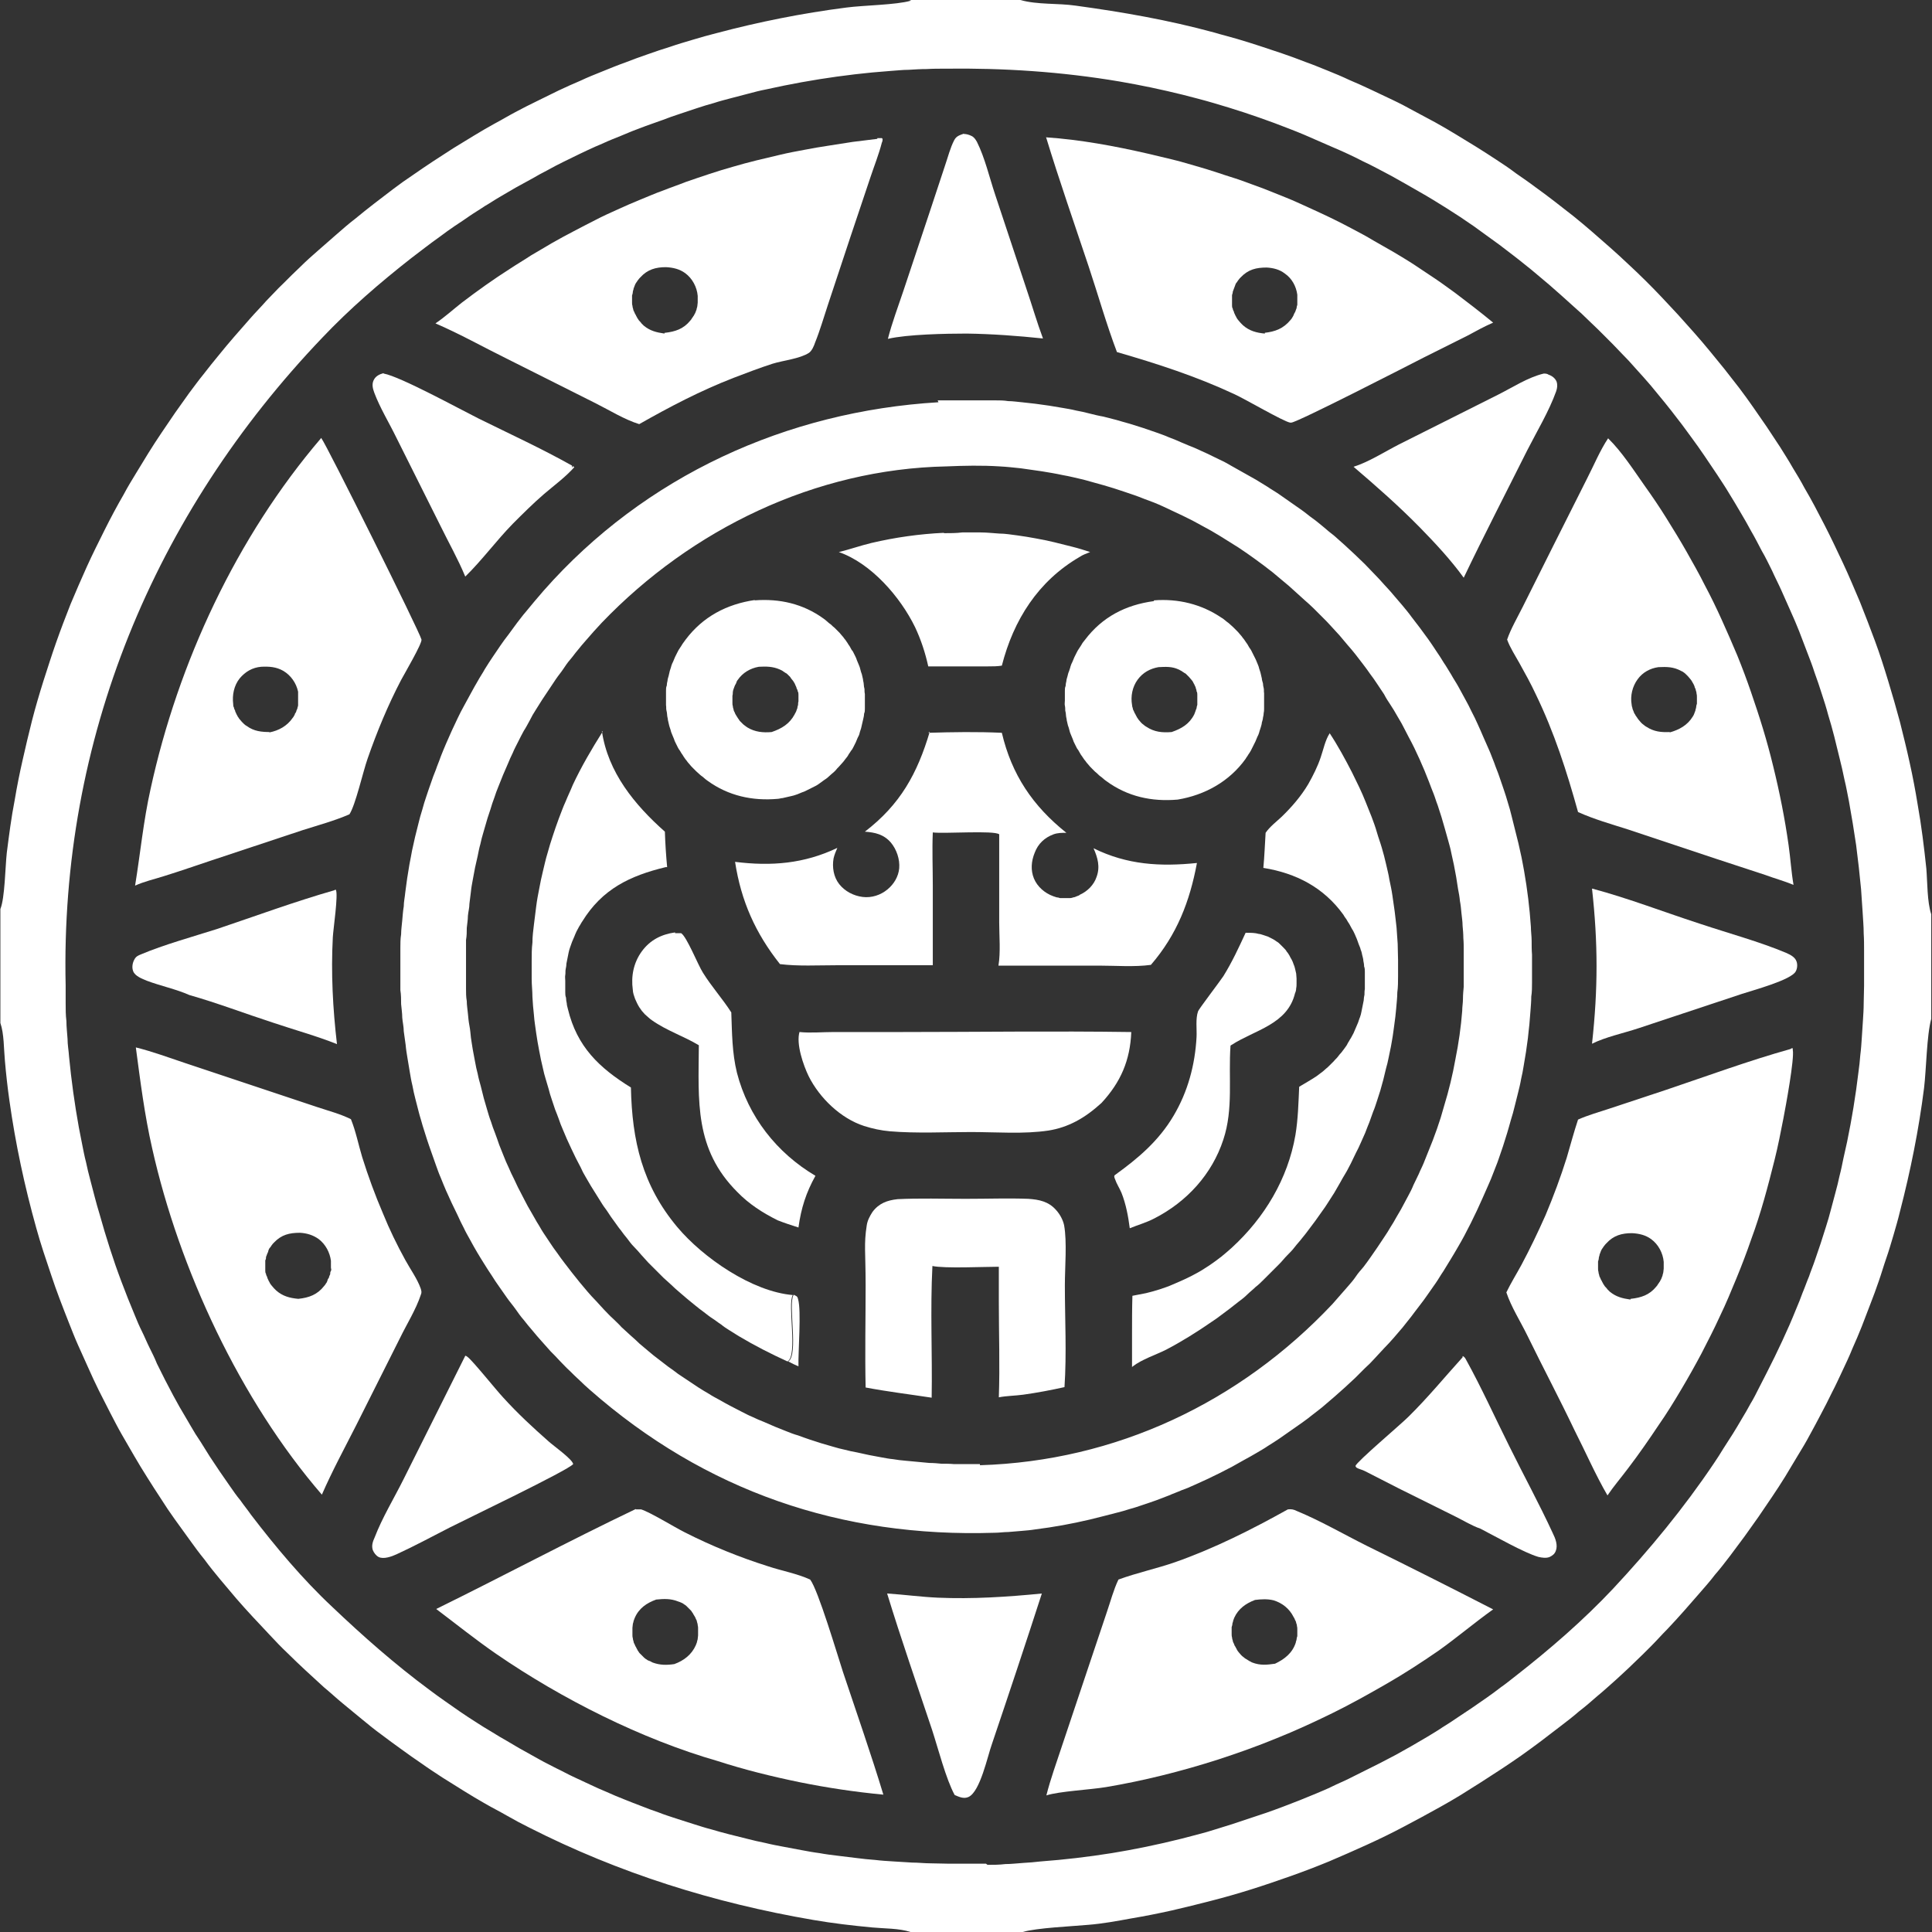
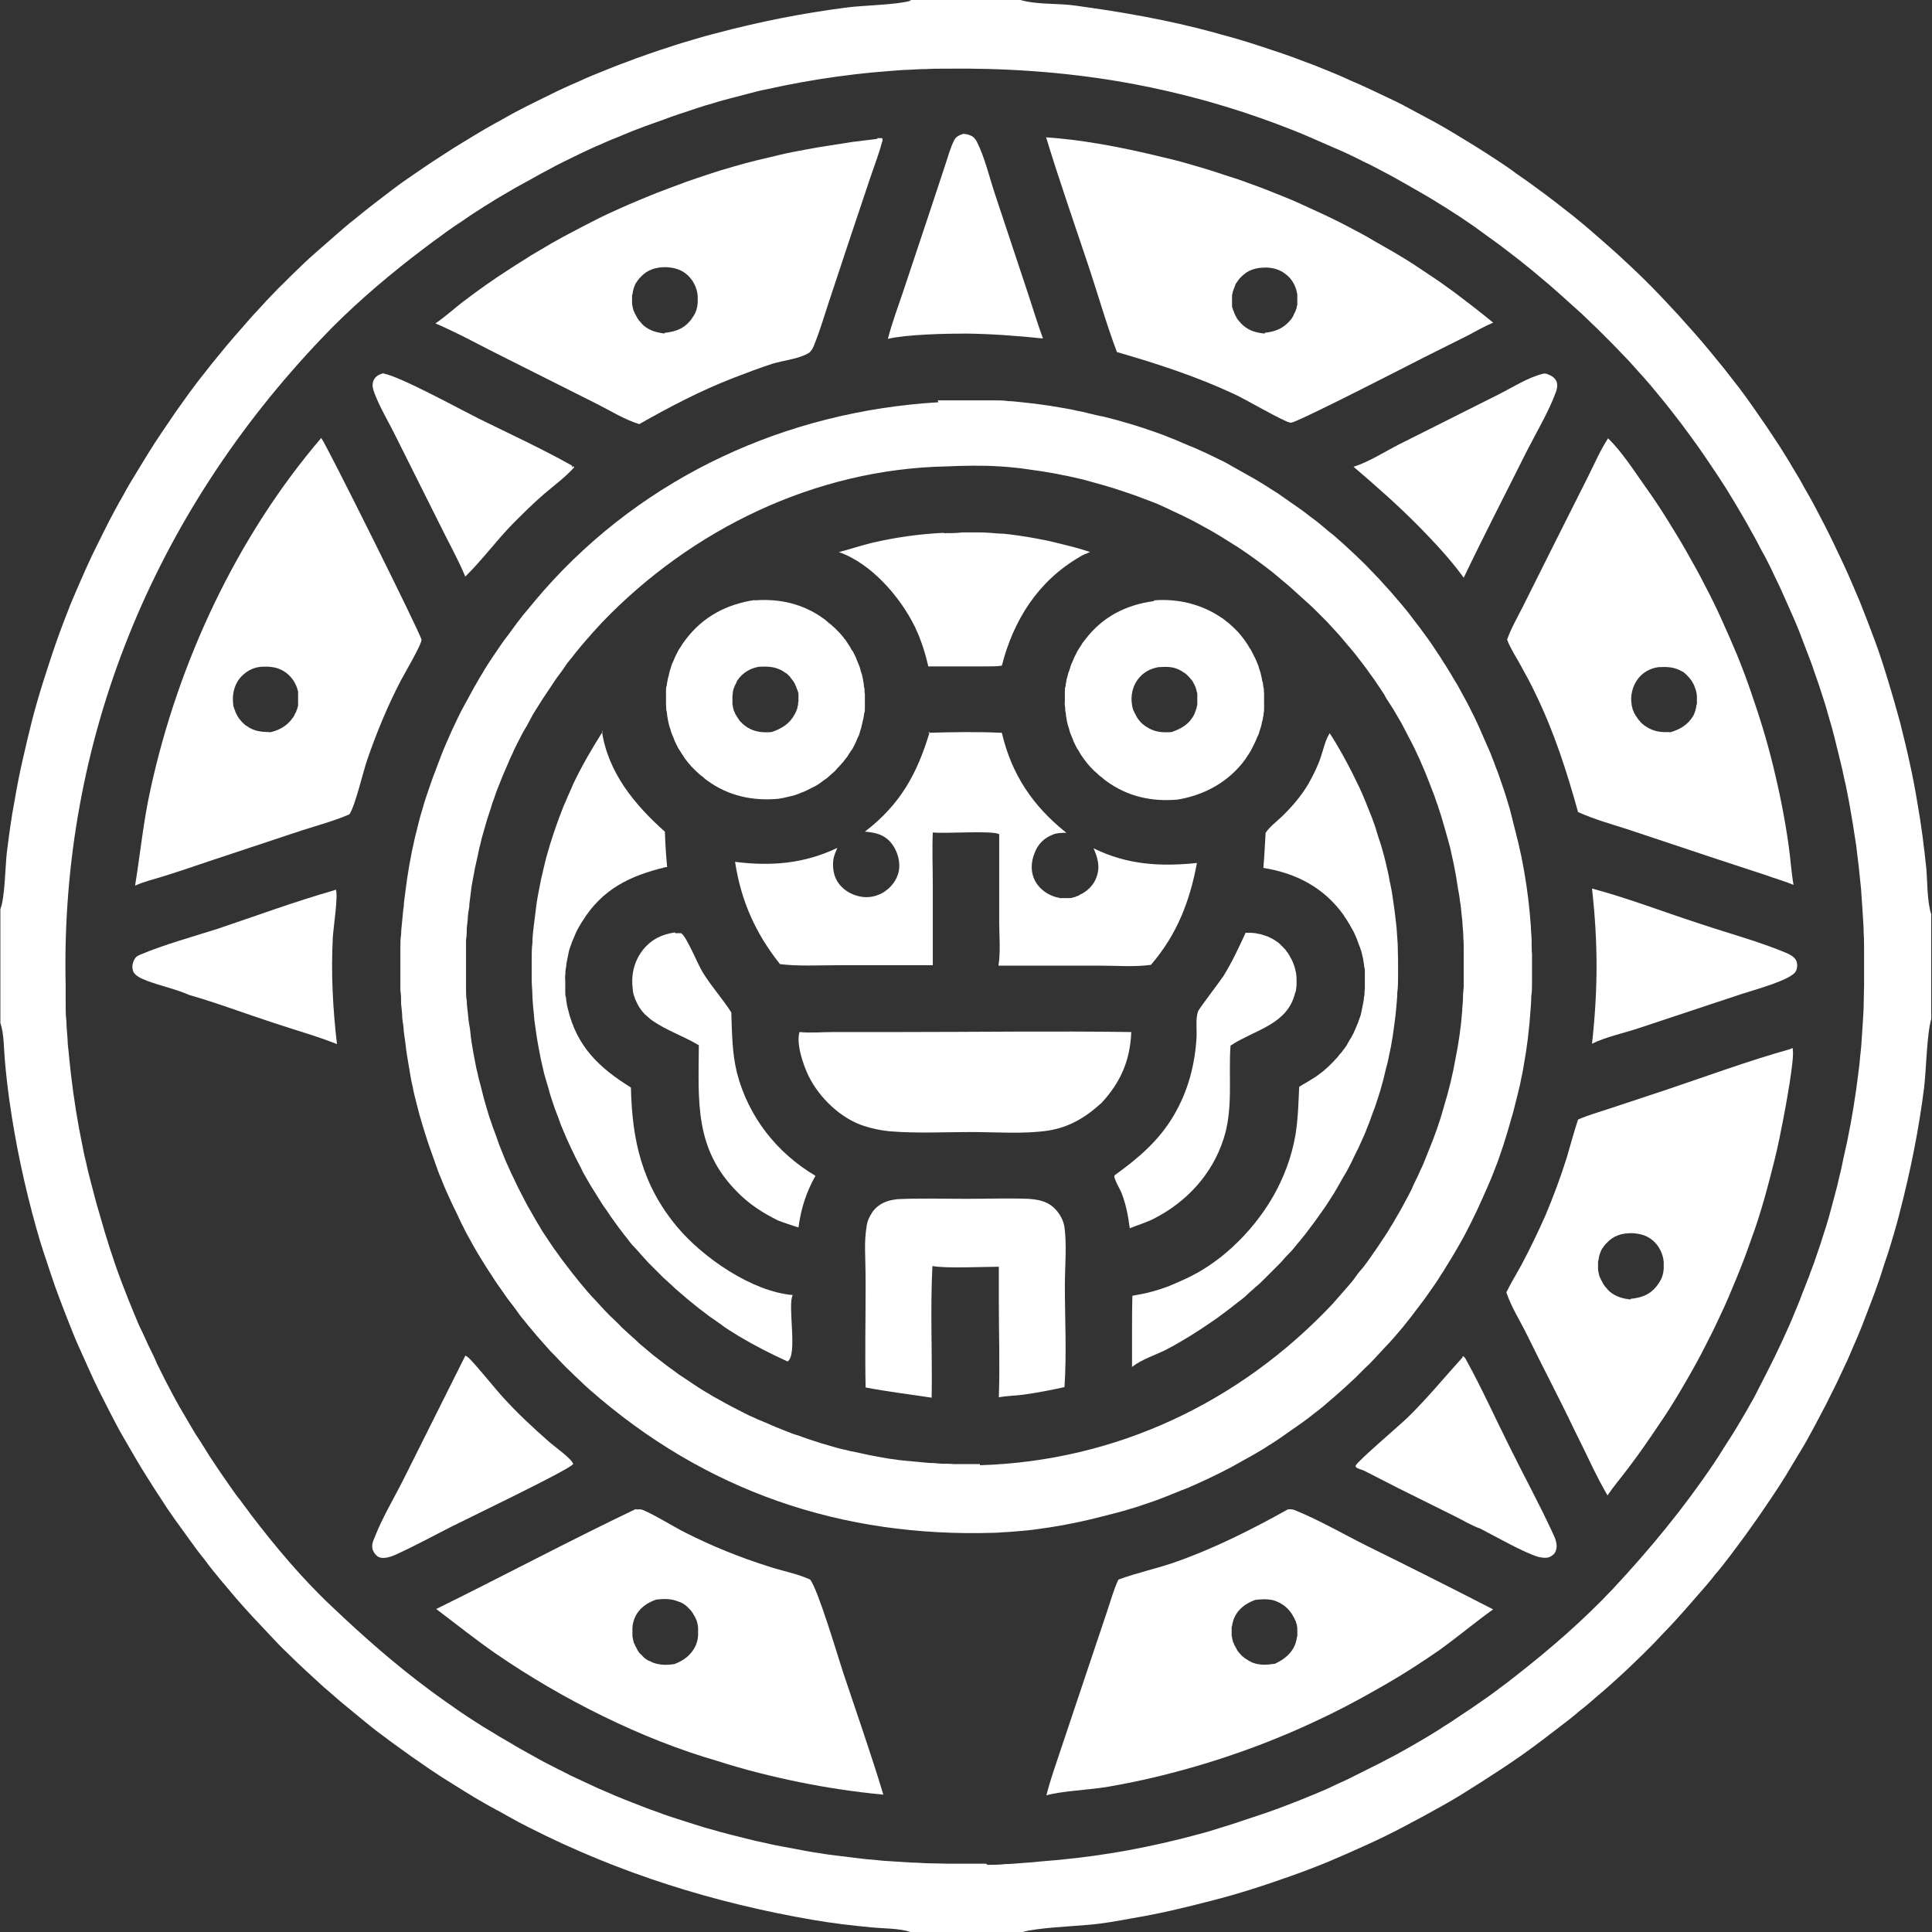
<svg xmlns="http://www.w3.org/2000/svg" version="1.1" viewBox="0 0 512 512">
  <rect x="0" y="0" width="512" height="512" fill="#333333" stroke="none" />
  <defs>
    <style>
      .cls-1 {
        fill: #fff;
      }
    </style>
  </defs>
  <g>
    <g id="Layer_1">
      <g id="Layer_1-2" data-name="Layer_1">
        <g>
          <path class="cls-1" d="M241,0h29.4c4.6,1.3,9.9.8,14.7,1.5,12.4,1.7,24.5,3.8,36.6,7.1,2,.6,4.1,1.1,6.1,1.7,2,.6,4,1.2,6.1,1.9,2,.7,4,1.3,6,2s4,1.4,6,2.2c2,.7,3.9,1.5,5.9,2.3s3.9,1.6,5.8,2.5c1.9.8,3.9,1.7,5.8,2.6s3.8,1.8,5.7,2.7c1.9.9,3.8,1.9,5.6,2.9,1.9,1,3.7,2,5.6,3,1.8,1,3.7,2.1,5.5,3.2,1.8,1.1,3.6,2.2,5.4,3.3s3.6,2.3,5.3,3.4,3.5,2.3,5.2,3.6c1.7,1.2,3.5,2.4,5.2,3.7,1.7,1.2,3.4,2.5,5.1,3.8,1.7,1.3,3.3,2.6,5,3.9,1.6,1.3,3.3,2.7,4.9,4.1,1.6,1.4,3.2,2.8,4.8,4.2,1.6,1.4,3.1,2.8,4.7,4.3,1.5,1.4,3.1,2.9,4.6,4.4s3,3,4.4,4.5,2.9,3.1,4.3,4.6c1.4,1.6,2.8,3.1,4.2,4.7s2.8,3.2,4.1,4.8,2.7,3.3,4,4.9c1.3,1.7,2.6,3.3,3.9,5,1.3,1.7,2.5,3.4,3.7,5.1s2.4,3.5,3.6,5.2c1.2,1.8,2.3,3.5,3.5,5.3,1.1,1.8,2.3,3.6,3.3,5.4,1.1,1.8,2.2,3.6,3.2,5.5,1.9,3.2,3.6,6.5,5.3,9.8s3.3,6.7,4.9,10.1c1.6,3.4,3,6.8,4.5,10.3,1.4,3.5,2.7,6.9,4,10.4s2.4,7,3.5,10.6,2.1,7.1,3.1,10.8c.9,3.6,1.8,7.2,2.6,10.9.8,3.6,1.5,7.3,2.1,11,1,5.6,1.7,11.3,2.3,17,.3,3.6.2,8.8,1.3,12.1v27.7c-1.2,4.3-1.3,13.3-1.9,18.3-1.4,11.1-3.6,22-6.4,32.8-.5,2.1-1.1,4.1-1.7,6.2-.6,2-1.2,4.1-1.9,6.1s-1.3,4.1-2,6.1-1.4,4-2.2,6-1.5,4-2.3,6-1.6,3.9-2.5,5.9c-.8,2-1.7,3.9-2.6,5.8-.9,1.9-1.8,3.9-2.8,5.8-.9,1.9-1.9,3.8-2.9,5.7-1,1.9-2,3.8-3,5.6-1,1.9-2.1,3.7-3.2,5.5-1.1,1.8-2.2,3.7-3.3,5.5s-2.3,3.6-3.5,5.4-2.4,3.5-3.6,5.3c-1.2,1.7-2.5,3.5-3.7,5.2-1.3,1.7-2.5,3.4-3.8,5.1s-2.6,3.4-4,5c-1.3,1.7-2.7,3.3-4.1,4.9-1.4,1.6-2.8,3.2-4.2,4.8-1.4,1.6-2.9,3.2-4.3,4.7-1.5,1.5-2.9,3.1-4.4,4.6s-3,3-4.6,4.5c-1.5,1.5-3.1,2.9-4.7,4.4-1.6,1.4-3.2,2.9-4.8,4.2-1.6,1.4-3.2,2.8-4.9,4.1-1.6,1.4-3.3,2.7-5,4s-3.4,2.6-5.1,3.9c-1.7,1.3-3.4,2.5-5.2,3.8-1.7,1.2-3.5,2.4-5.3,3.6s-3.6,2.3-5.4,3.5c-1.8,1.1-3.6,2.3-5.4,3.4s-3.7,2.2-5.5,3.2c-3.2,1.8-6.4,3.5-9.6,5.2s-6.5,3.3-9.8,4.8-6.7,3-10,4.4c-3.4,1.4-6.8,2.7-10.2,3.9-3.4,1.2-6.9,2.4-10.4,3.5s-7,2.1-10.5,3-7.1,1.8-10.6,2.6c-3.6.8-7.1,1.5-10.7,2.1-3.8.7-7.6,1.4-11.4,1.7-4.4.4-13.6.8-17.4,1.9h-29.7c-3-1-7-.9-10.1-1.2-5.3-.5-10.5-1.1-15.7-2-26.3-4.5-51.5-12.4-75.3-24.5-2-1-3.9-2-5.8-3.1-1.9-1.1-3.9-2.1-5.8-3.2-1.9-1.1-3.8-2.2-5.7-3.4-1.9-1.2-3.7-2.3-5.6-3.5-1.8-1.2-3.7-2.4-5.5-3.7-1.8-1.2-3.6-2.5-5.4-3.8-1.8-1.3-3.6-2.6-5.3-3.9-1.8-1.3-3.5-2.7-5.2-4.1s-3.4-2.8-5.1-4.2c-1.7-1.4-3.3-2.9-5-4.3-1.6-1.5-3.3-3-4.9-4.5-1.6-1.5-3.2-3-4.8-4.6-1.6-1.5-3.1-3.1-4.6-4.7s-3-3.2-4.5-4.8c-1.5-1.6-3-3.3-4.4-4.9-1.4-1.7-2.9-3.4-4.3-5.1-1.4-1.7-2.8-3.4-4.1-5.2-1.4-1.7-2.7-3.5-4-5.3s-2.6-3.6-3.9-5.4c-1.3-1.8-2.5-3.6-3.7-5.5-1.2-1.8-2.4-3.7-3.6-5.6-1.2-1.9-2.3-3.7-3.4-5.6-1.1-1.9-2.2-3.8-3.3-5.7-1.1-1.9-2.1-3.9-3.1-5.8-1-2-2-3.9-3-5.9s-1.9-4-2.8-6c-.9-2-1.8-4-2.7-6s-1.7-4.1-2.5-6.1-1.6-4.1-2.4-6.2c-.8-2.1-1.5-4.1-2.2-6.2s-1.4-4.2-2.1-6.3c-.7-2.1-1.3-4.2-1.9-6.3-3.1-11.1-5.5-22.3-7.1-33.7-.5-3.5-.9-7.1-1.2-10.6-.3-3.1-.2-7.1-1.2-10v-30.2c1.2-2.9,1.3-11.4,1.7-14.9.6-4.7,1.2-9.4,2.1-14,.6-3.6,1.3-7.1,2.1-10.6s1.6-7,2.5-10.5,1.9-6.9,3-10.4c1.1-3.4,2.2-6.9,3.4-10.3s2.5-6.8,3.8-10.1c1.4-3.3,2.8-6.6,4.3-9.9s3.1-6.5,4.7-9.7c1.6-3.2,3.3-6.4,5.1-9.5,1-1.9,2.1-3.7,3.2-5.5,1.1-1.8,2.2-3.6,3.3-5.4s2.3-3.6,3.5-5.4,2.4-3.5,3.6-5.3c1.2-1.7,2.5-3.5,3.7-5.2,1.3-1.7,2.5-3.4,3.9-5.1,1.3-1.7,2.6-3.3,4-5,1.3-1.6,2.7-3.3,4.1-4.9,1.4-1.6,2.8-3.2,4.2-4.8s2.9-3.1,4.3-4.7c1.5-1.5,2.9-3.1,4.5-4.6,1.5-1.5,3-3,4.6-4.5,1.5-1.5,3.1-2.9,4.7-4.3,1.6-1.4,3.2-2.8,4.8-4.2s3.2-2.8,4.9-4.1c1.6-1.3,3.3-2.7,5-4,1.7-1.3,3.4-2.6,5.1-3.9,1.7-1.3,3.4-2.5,5.2-3.7,1.7-1.2,3.5-2.4,5.3-3.6s3.6-2.3,5.4-3.5c1.8-1.1,3.6-2.2,5.4-3.3,1.8-1.1,3.7-2.2,5.5-3.2,1.9-1,3.7-2.1,5.6-3.1,1.9-1,3.8-2,5.7-2.9s3.8-1.9,5.7-2.8c1.9-.9,3.9-1.8,5.8-2.6,1.9-.9,3.9-1.7,5.9-2.5s3.9-1.6,5.9-2.3c2-.8,4-1.5,6-2.2s4-1.4,6-2c2-.7,4.1-1.3,6.1-1.9,2-.6,4.1-1.2,6.1-1.7,11.3-3,22.8-5.3,34.5-6.8,4.5-.6,13.3-.7,17-1.8h.2L241,0ZM261.7,494.2c1.6,0,3.1,0,4.7-.2,1.6,0,3.1-.2,4.7-.3,1.6-.1,3.1-.2,4.7-.4,1.6-.1,3.1-.3,4.7-.4,1.6-.2,3.1-.3,4.7-.5s3.1-.4,4.7-.6,3.1-.5,4.7-.7c1.6-.3,3.1-.5,4.6-.8s3.1-.6,4.6-.9,3.1-.7,4.6-1c1.5-.4,3.1-.7,4.6-1.1s3-.8,4.6-1.2c1.5-.4,3-.8,4.5-1.3s3-.9,4.5-1.4l4.5-1.5,4.5-1.5c1.5-.5,3-1.1,4.4-1.6,1.5-.6,2.9-1.1,4.4-1.7s2.9-1.2,4.4-1.8c1.4-.6,2.9-1.2,4.3-1.9s2.9-1.3,4.3-2,2.8-1.4,4.2-2.1c1.4-.7,2.8-1.4,4.2-2.1,1.4-.7,2.8-1.5,4.2-2.2,1.4-.8,2.7-1.5,4.1-2.3s2.7-1.6,4.1-2.4c1.3-.8,2.7-1.6,4-2.5,1.3-.8,2.7-1.7,4-2.6s2.6-1.7,3.9-2.6,2.6-1.8,3.9-2.7c1.3-.9,2.5-1.8,3.8-2.8,1.3-.9,2.5-1.9,3.8-2.9,9.1-7.1,18-14.8,25.9-23.2,9.7-10.4,18.7-21.3,26.7-33.2.9-1.3,1.7-2.6,2.5-3.9s1.7-2.6,2.5-3.9,1.6-2.6,2.4-4c.8-1.3,1.6-2.7,2.3-4,.8-1.3,1.5-2.7,2.2-4.1s1.4-2.7,2.1-4.1l2.1-4.2c.7-1.4,1.3-2.8,2-4.2.6-1.4,1.3-2.8,1.9-4.2.6-1.4,1.2-2.8,1.8-4.3.6-1.4,1.2-2.9,1.7-4.3.6-1.4,1.1-2.9,1.7-4.3.5-1.5,1.1-2.9,1.6-4.4s1-2.9,1.5-4.4.9-2.9,1.4-4.4.9-3,1.3-4.5.8-3,1.2-4.5.8-3,1.1-4.5c.4-1.5.7-3,1-4.5s.7-3,1-4.5.6-3,.9-4.6c.3-1.5.5-3,.8-4.6.2-1.5.5-3.1.7-4.6s.4-3.1.6-4.6c.2-1.5.4-3.1.5-4.6.2-1.5.3-3.1.4-4.6.1-1.5.2-3.1.3-4.6s.2-3.1.2-4.6.1-3.1.1-4.6v-9.2c0-1.5,0-3.1-.1-4.6,0-2-.2-3.9-.3-5.9s-.3-3.9-.4-5.9c-.2-2-.4-3.9-.6-5.8-.2-1.9-.5-3.9-.7-5.8-.3-1.9-.6-3.9-.9-5.8-.3-1.9-.7-3.9-1-5.8-.4-1.9-.7-3.8-1.2-5.8-.4-1.9-.8-3.8-1.3-5.7s-.9-3.8-1.4-5.7-1-3.8-1.6-5.7c-.5-1.9-1.1-3.8-1.7-5.6-.6-1.9-1.2-3.7-1.9-5.6-.6-1.9-1.3-3.7-2-5.5s-1.4-3.7-2.1-5.5-1.5-3.6-2.3-5.4-1.6-3.6-2.4-5.4c-.8-1.8-1.7-3.5-2.5-5.3-.9-1.8-1.7-3.5-2.7-5.2-.9-1.7-1.8-3.5-2.8-5.2-.9-1.7-1.9-3.4-2.9-5.1s-2-3.4-3-5c-1-1.7-2.1-3.3-3.2-5-1.1-1.6-2.2-3.3-3.3-4.9s-2.2-3.2-3.4-4.8c-1.2-1.6-2.3-3.2-3.5-4.7-1.2-1.6-2.4-3.1-3.6-4.6-1.2-1.5-2.5-3-3.7-4.5-1.3-1.5-2.6-3-3.9-4.4-1.3-1.5-2.6-2.9-4-4.3-1.3-1.4-2.7-2.8-4.1-4.2-1.4-1.4-2.8-2.8-4.2-4.1-1.4-1.4-2.8-2.7-4.3-4-2.1-1.9-4.2-3.8-6.4-5.7-2.2-1.8-4.3-3.7-6.5-5.4-2.2-1.8-4.5-3.5-6.7-5.2-2.3-1.7-4.6-3.3-6.9-5-2.3-1.6-4.7-3.2-7.1-4.7s-4.8-3-7.3-4.4c-2.4-1.4-4.9-2.8-7.4-4.2-2.5-1.3-5-2.7-7.6-3.9-2.5-1.3-5.1-2.5-7.7-3.6s-5.2-2.3-7.8-3.4c-2.6-1.1-5.3-2.1-7.9-3.1-2.7-1-5.3-1.9-8-2.8s-5.4-1.7-8.1-2.5-5.5-1.5-8.2-2.2c-2.8-.7-5.5-1.3-8.3-1.9s-5.6-1.1-8.4-1.6c-15.4-2.6-30.7-3.6-46.3-3.4-1.6,0-3.2,0-4.8.1-1.6,0-3.2.1-4.8.2-1.6,0-3.2.2-4.8.3s-3.2.3-4.8.4c-1.6.2-3.2.3-4.7.5-1.6.2-3.2.4-4.7.6-1.6.2-3.1.5-4.7.7-1.6.3-3.1.5-4.7.8s-3.1.6-4.7.9-3.1.7-4.7,1-3.1.7-4.6,1.1-3.1.8-4.6,1.2c-1.5.4-3.1.8-4.6,1.3-1.5.4-3.1.9-4.6,1.4l-4.5,1.5c-1.5.5-3,1-4.5,1.6-1.5.5-3,1.1-4.5,1.6-1.5.6-3,1.1-4.4,1.7s-2.9,1.2-4.4,1.8-2.9,1.3-4.4,1.9c-1.5.7-2.9,1.3-4.3,2s-2.9,1.4-4.3,2.1-2.8,1.4-4.2,2.2c-1.4.7-2.8,1.5-4.2,2.3-1.4.8-2.8,1.5-4.2,2.3s-2.7,1.6-4.1,2.4c-1.4.8-2.7,1.7-4.1,2.5-1.3.9-2.7,1.7-4,2.6s-2.6,1.8-4,2.7c-1.3.9-2.6,1.8-3.9,2.8-1.3.9-2.6,1.9-3.8,2.8-1.3,1-2.5,1.9-3.8,2.9-8.3,6.5-16.4,13.5-23.6,21.1C40.8,136.2,15.9,196.1,17.4,261.2c0,1.6,0,3.1,0,4.7,0,1.6,0,3.1.2,4.7,0,1.6.2,3.1.3,4.7,0,1.6.3,3.1.4,4.7.2,1.6.3,3.1.5,4.7.2,1.6.4,3.1.6,4.7.2,1.6.5,3.1.7,4.7.3,1.6.5,3.1.8,4.7.3,1.5.6,3.1.9,4.6s.6,3.1,1,4.6c.3,1.5.7,3.1,1.1,4.6.4,1.5.8,3.1,1.2,4.6s.8,3,1.3,4.6c.4,1.5.9,3,1.3,4.5.5,1.5.9,3,1.4,4.5l1.5,4.5c.5,1.5,1.1,3,1.6,4.4.6,1.5,1.1,2.9,1.7,4.4.6,1.5,1.2,2.9,1.8,4.4s1.2,2.9,1.9,4.3,1.3,2.9,2,4.3,1.4,2.8,2,4.3c.7,1.4,1.4,2.8,2.1,4.2.7,1.4,1.5,2.8,2.2,4.2.8,1.4,1.5,2.8,2.3,4.1.8,1.4,1.6,2.7,2.4,4.1.8,1.4,1.6,2.7,2.5,4,.8,1.3,1.7,2.7,2.5,4,.9,1.3,1.7,2.6,2.6,3.9.9,1.3,1.8,2.6,2.7,3.9s1.8,2.6,2.8,3.8c.9,1.3,1.9,2.5,2.8,3.8,6.5,8.5,13.7,17.1,21.5,24.4,8.2,7.8,16.7,15.3,25.9,22.1,1.3,1,2.6,1.9,4,2.9,1.3.9,2.7,1.9,4,2.8s2.7,1.8,4.1,2.7c1.4.9,2.8,1.8,4.2,2.6,1.4.9,2.8,1.7,4.2,2.5s2.8,1.7,4.3,2.5c1.4.8,2.9,1.6,4.3,2.4,1.4.8,2.9,1.5,4.4,2.3,1.5.7,2.9,1.5,4.4,2.2s3,1.4,4.5,2.1,3,1.4,4.5,2c1.5.7,3,1.3,4.5,1.9s3,1.2,4.6,1.8c1.5.6,3.1,1.2,4.6,1.7,1.5.6,3.1,1.1,4.6,1.6,1.6.5,3.1,1,4.7,1.5s3.1,1,4.7,1.4c1.6.5,3.2.9,4.7,1.3,1.6.4,3.2.8,4.8,1.2,1.6.4,3.2.8,4.8,1.1,1.6.4,3.2.7,4.8,1,1.6.3,3.2.6,4.8.9,1.6.3,3.2.6,4.8.8,1.6.3,3.2.5,4.9.7,1.6.2,3.3.4,4.9.6s3.3.4,4.9.5c1.6.2,3.3.3,4.9.4s3.3.2,4.9.3c1.6,0,3.3.2,4.9.2s3.3.1,4.9.1h9.8l.4.3Z" />
          <path class="cls-1" d="M248.4,106.1h.5c1.2,0,2.4,0,3.7,0h7.4c1.2,0,2.4,0,3.6,0,1.2,0,2.4,0,3.6.2,1.2,0,2.4.2,3.6.3s2.4.3,3.6.4c1.2.2,2.4.3,3.6.5s2.4.4,3.6.6c1.2.2,2.4.4,3.6.7,1.2.2,2.4.5,3.6.8s2.4.6,3.6.8c1.2.3,2.4.6,3.5.9s2.3.7,3.5,1c1.2.4,2.3.7,3.5,1.1s2.3.8,3.5,1.2c1.1.4,2.3.8,3.4,1.3,1.1.4,2.3.9,3.4,1.4s2.2.9,3.4,1.4c1.1.5,2.2,1,3.3,1.5s2.2,1.1,3.3,1.6c1.1.5,2.2,1.1,3.2,1.7,1.1.6,2.1,1.2,3.2,1.8,1.1.6,2.1,1.2,3.2,1.8,1,.6,2.1,1.3,3.1,1.9,1,.7,2.1,1.3,3.1,2s2,1.4,3,2.1,2,1.4,3,2.1,1.9,1.5,2.9,2.2,1.9,1.5,2.9,2.3c.9.8,1.9,1.6,2.8,2.3.9.8,1.8,1.6,2.7,2.4.9.8,1.8,1.7,2.7,2.5.9.9,1.8,1.7,2.7,2.6.9.9,1.7,1.8,2.6,2.7.9.9,1.7,1.8,2.5,2.7.8.9,1.7,1.8,2.5,2.8.8.9,1.6,1.9,2.4,2.8.8,1,1.6,1.9,2.3,2.9.8,1,1.5,2,2.3,3,.7,1,1.5,2,2.2,3s1.4,2,2.1,3.1c.7,1,1.4,2.1,2,3.1.7,1,1.3,2.1,2,3.2.6,1.1,1.3,2.1,1.9,3.2.6,1.1,1.2,2.2,1.8,3.3.6,1.1,1.2,2.2,1.7,3.3.6,1.1,1.1,2.2,1.6,3.3s1,2.2,1.5,3.4c.5,1.1,1,2.3,1.5,3.4.5,1.1.9,2.3,1.4,3.5.4,1.2.9,2.3,1.3,3.5s.8,2.3,1.2,3.5c.4,1.2.8,2.4,1.1,3.5.4,1.2.7,2.4,1,3.6.3,1.2.6,2.4.9,3.6s.6,2.4.9,3.6c.3,1.2.5,2.4.8,3.6.2,1.2.5,2.4.7,3.7.2,1.2.4,2.4.6,3.7.2,1.2.3,2.5.5,3.7.1,1.2.3,2.5.4,3.7.1,1.2.2,2.5.3,3.7,0,1.2.2,2.5.2,3.7s0,2.5.1,3.7v7.4c0,1.2,0,2.5-.2,3.7,0,1.2-.1,2.4-.2,3.7s-.2,2.4-.3,3.7c-.1,1.2-.3,2.4-.4,3.7-.2,1.2-.3,2.4-.5,3.6-.2,1.2-.4,2.4-.6,3.6-.2,1.2-.4,2.4-.7,3.6-.2,1.2-.5,2.4-.8,3.6-.3,1.2-.6,2.4-.9,3.6-.3,1.2-.6,2.4-1,3.6-.3,1.2-.7,2.4-1,3.5-.4,1.2-.7,2.3-1.1,3.5s-.8,2.3-1.2,3.5c-.4,1.2-.9,2.3-1.3,3.4s-.9,2.3-1.4,3.4-1,2.3-1.5,3.4-1,2.2-1.5,3.3c-.5,1.1-1.1,2.2-1.6,3.3-.6,1.1-1.1,2.2-1.7,3.3-.6,1.1-1.2,2.2-1.8,3.2s-1.2,2.1-1.9,3.2c-.6,1-1.3,2.1-1.9,3.1-.7,1-1.3,2.1-2,3.1s-1.4,2-2.1,3-1.4,2-2.2,3-1.5,2-2.2,2.9c-.8,1-1.5,1.9-2.3,2.9-.8.9-1.6,1.9-2.4,2.8s-1.6,1.8-2.5,2.7c-.8.9-1.7,1.8-2.5,2.7-.8.9-1.7,1.8-2.6,2.6l-2.6,2.6c-.9.8-1.8,1.7-2.7,2.5s-1.8,1.6-2.7,2.4c-.9.8-1.9,1.6-2.8,2.4s-1.9,1.5-2.9,2.3-1.9,1.5-2.9,2.2-2,1.4-3,2.1-2,1.4-3,2.1-2,1.3-3.1,2c-1,.7-2.1,1.3-3.1,1.9s-2.1,1.2-3.2,1.8c-1.1.6-2.1,1.2-3.2,1.8-1.1.6-2.2,1.1-3.3,1.7-1.1.5-2.2,1.1-3.3,1.6-1.1.5-2.2,1-3.3,1.5-1.1.5-2.2,1-3.4,1.4-1.1.5-2.3.9-3.4,1.4-1.1.4-2.3.9-3.4,1.3s-2.3.8-3.5,1.2c-1.2.4-2.3.8-3.5,1.1-1.2.4-2.3.7-3.5,1s-2.4.6-3.5.9c-1.2.3-2.4.6-3.6.9s-2.4.5-3.6.8c-1.2.2-2.4.5-3.6.7s-2.4.4-3.6.6-2.4.3-3.6.5-2.4.3-3.6.4-2.4.2-3.6.3c-1.2,0-2.4.2-3.7.2-40.5,1.3-76.6-11-107.2-37.9-.9-.8-1.8-1.6-2.7-2.5-.9-.8-1.8-1.7-2.6-2.5-.9-.8-1.7-1.7-2.6-2.6-.8-.9-1.7-1.8-2.5-2.6-.8-.9-1.6-1.8-2.4-2.7s-1.6-1.8-2.4-2.8c-.8-.9-1.6-1.9-2.3-2.8-.8-.9-1.5-1.9-2.2-2.9s-1.5-1.9-2.2-2.9-1.4-2-2.1-3c-.7-1-1.4-2-2-3-.7-1-1.3-2-2-3.1s-1.3-2.1-1.9-3.1c-.6-1-1.2-2.1-1.8-3.2s-1.2-2.1-1.7-3.2c-.6-1.1-1.1-2.2-1.6-3.3-.5-1.1-1.1-2.2-1.6-3.3-.5-1.1-1-2.2-1.5-3.3-.5-1.1-.9-2.2-1.4-3.4-.5-1.1-.9-2.3-1.3-3.4-.4-1.1-.8-2.3-1.2-3.4s-.8-2.3-1.2-3.5-.7-2.3-1.1-3.5c-.3-1.2-.7-2.3-1-3.5s-.6-2.4-.9-3.5c-.3-1.2-.6-2.4-.8-3.6-.3-1.2-.5-2.4-.7-3.6-.2-1.2-.4-2.4-.6-3.6-.2-1.2-.4-2.4-.5-3.6-.2-1.2-.3-2.4-.5-3.6,0-1.2-.3-2.4-.4-3.6,0-1.2-.2-2.4-.3-3.6,0-1.2,0-2.5-.2-3.7,0-1.2,0-2.5,0-3.7v-7.4c0-1.2,0-2.5.2-3.7,0-1.2.2-2.5.3-3.7s.2-2.5.4-3.7c0-1.2.3-2.5.4-3.7.2-1.2.3-2.5.5-3.7s.4-2.5.6-3.7c.2-1.2.5-2.4.7-3.7.3-1.2.5-2.4.8-3.6.3-1.2.6-2.4.9-3.6.3-1.2.6-2.4,1-3.6.3-1.2.7-2.4,1.1-3.6.4-1.2.8-2.4,1.2-3.5.4-1.2.8-2.3,1.3-3.5.4-1.2.9-2.3,1.3-3.5.5-1.2.9-2.3,1.4-3.4.5-1.1,1-2.3,1.5-3.4.5-1.1,1.1-2.3,1.6-3.4.5-1.1,1.1-2.2,1.7-3.3s1.2-2.2,1.8-3.3,1.2-2.2,1.8-3.2c.6-1.1,1.3-2.1,1.9-3.2.7-1.1,1.3-2.1,2-3.1s1.4-2.1,2.1-3.1c.7-1,1.4-2,2.2-3,.7-1,1.5-2,2.2-3,.8-1,1.5-2,2.3-2.9.8-1,1.6-1.9,2.4-2.9.8-.9,1.6-1.9,2.4-2.8,26.8-30.4,64.4-47.5,104.6-49.9l-.2-.5ZM259.7,388.3c36-1.1,68.8-16.6,93.4-42.7.7-.8,1.4-1.6,2.1-2.4s1.4-1.6,2.1-2.4,1.4-1.6,2-2.5,1.3-1.7,2-2.5c.6-.8,1.3-1.7,1.9-2.6s1.2-1.7,1.8-2.6c.6-.9,1.2-1.8,1.8-2.7.6-.9,1.2-1.8,1.7-2.7.6-.9,1.1-1.8,1.6-2.7.5-.9,1.1-1.8,1.6-2.8.5-.9,1-1.9,1.5-2.8s1-1.9,1.4-2.9c.5-1,.9-1.9,1.4-2.9.4-1,.9-1.9,1.3-2.9s.8-2,1.2-3c.4-1,.8-2,1.2-3,.4-1,.7-2,1.1-3,.3-1,.7-2,1-3s.6-2,.9-3.1c.3-1,.6-2.1.9-3.1s.5-2.1.8-3.1c.2-1,.5-2.1.7-3.1s.4-2.1.6-3.1.4-2.1.6-3.2c.2-1.1.3-2.1.5-3.2.1-1.1.3-2.1.4-3.2.1-1.1.2-2.1.3-3.2,0-1.1.2-2.1.2-3.2s.1-2.1.2-3.2v-9.6c0-1.1,0-2.2-.1-3.3,0-1.1-.1-2.2-.2-3.3,0-1.1-.2-2.2-.3-3.3-.1-1.1-.2-2.2-.4-3.2-.1-1.1-.3-2.2-.5-3.2-.2-1.1-.3-2.1-.5-3.2-.2-1.1-.4-2.1-.6-3.2-.2-1.1-.5-2.1-.7-3.2-.2-1.1-.5-2.1-.8-3.2-.3-1.1-.6-2.1-.9-3.2s-.6-2.1-.9-3.1-.7-2.1-1-3.1c-.4-1-.7-2.1-1.1-3.1s-.8-2-1.2-3.1c-.4-1-.8-2-1.2-3-.4-1-.9-2-1.3-3-.5-1-.9-2-1.4-3s-1-2-1.5-2.9c-.5-1-1-1.9-1.5-2.9s-1.1-1.9-1.6-2.8c-.5-.9-1.1-1.9-1.7-2.8-.6-.9-1.2-1.8-1.7-2.8-.6-.9-1.2-1.8-1.8-2.7-.6-.9-1.2-1.8-1.9-2.7-.6-.9-1.3-1.8-1.9-2.6-.7-.9-1.3-1.7-2-2.6s-1.4-1.7-2.1-2.5-1.4-1.7-2.1-2.5-1.5-1.6-2.2-2.4-1.5-1.6-2.3-2.4-1.5-1.5-2.3-2.3-1.6-1.5-2.4-2.2c-1.4-1.3-2.8-2.5-4.2-3.8-1.4-1.2-2.9-2.4-4.3-3.6-1.5-1.2-3-2.3-4.5-3.4s-3.1-2.2-4.6-3.2c-1.6-1-3.2-2-4.8-3-1.6-1-3.2-1.9-4.9-2.8-1.6-.9-3.3-1.8-5-2.6-1.7-.8-3.4-1.6-5.1-2.4s-3.5-1.5-5.2-2.1c-1.7-.7-3.5-1.3-5.3-1.9s-3.6-1.2-5.4-1.7-3.6-1-5.4-1.5c-1.8-.4-3.7-.9-5.5-1.2-1.8-.4-3.7-.7-5.5-1-1.9-.3-3.7-.5-5.6-.8-1.9-.2-3.7-.4-5.6-.5-4.7-.3-9.4-.2-14.1,0-34.7.7-67.5,16.6-91.3,41.4-.7.8-1.5,1.6-2.2,2.4s-1.4,1.6-2.1,2.4-1.4,1.6-2.1,2.5c-.7.8-1.3,1.7-2,2.5s-1.3,1.7-1.9,2.6c-.6.9-1.3,1.7-1.9,2.6-.6.9-1.2,1.8-1.8,2.7s-1.2,1.8-1.8,2.7-1.1,1.8-1.7,2.7c-.6.9-1.1,1.8-1.6,2.8-.5.9-1,1.9-1.6,2.8-.5.9-1,1.9-1.5,2.9s-1,1.9-1.4,2.9c-.5,1-.9,1.9-1.3,2.9-.4,1-.9,2-1.3,3-.4,1-.8,2-1.2,3s-.8,2-1.1,3c-.4,1-.7,2-1,3s-.7,2-1,3.1c-.3,1-.6,2.1-.9,3.1-.3,1-.6,2.1-.8,3.1-.3,1-.5,2.1-.7,3.1s-.5,2.1-.7,3.1c-.2,1.1-.4,2.1-.6,3.2-.2,1.1-.4,2.1-.5,3.2s-.3,2.1-.4,3.2c0,1.1-.3,2.1-.4,3.2,0,1.1-.2,2.1-.3,3.2,0,1.1,0,2.1-.2,3.2,0,1.1,0,2.1,0,3.2v6.4c0,1.1,0,2.2,0,3.3,0,1.1,0,2.2.2,3.3,0,1.1.2,2.2.3,3.3s.2,2.2.4,3.2.3,2.2.4,3.2c.2,1.1.3,2.2.5,3.2.2,1.1.4,2.1.6,3.2.2,1.1.4,2.1.7,3.2.2,1.1.5,2.1.8,3.2.3,1.1.5,2.1.8,3.2.3,1.1.6,2.1.9,3.1.3,1,.6,2.1,1,3.1.3,1,.7,2.1,1.1,3.1.4,1,.7,2,1.1,3.1.4,1,.8,2,1.2,3s.8,2,1.3,3c.4,1,.9,2,1.4,3s.9,2,1.4,2.9c.5,1,1,1.9,1.5,2.9s1,1.9,1.6,2.9c.5.9,1.1,1.9,1.6,2.8.6.9,1.1,1.9,1.7,2.8.6.9,1.2,1.8,1.8,2.7.6.9,1.2,1.8,1.9,2.7.6.9,1.3,1.8,1.9,2.6.7.9,1.3,1.7,2,2.6s1.4,1.7,2,2.5c.7.8,1.4,1.7,2.1,2.5s1.4,1.6,2.2,2.4c.7.8,1.5,1.6,2.2,2.4.8.8,1.5,1.6,2.3,2.3.8.8,1.6,1.5,2.3,2.3.8.7,1.6,1.5,2.4,2.2s1.6,1.4,2.4,2.2c.8.7,1.7,1.4,2.5,2.1s1.7,1.4,2.5,2,1.7,1.3,2.6,2c.9.6,1.8,1.3,2.6,1.9.9.6,1.8,1.2,2.7,1.8.9.6,1.8,1.2,2.7,1.8.9.6,1.8,1.1,2.8,1.7.9.6,1.9,1.1,2.8,1.6s1.9,1.1,2.9,1.6,1.9,1,2.9,1.5,1.9,1,2.9,1.4c1,.5,2,.9,3,1.3s2,.9,3,1.3,2,.8,3,1.2c1,.4,2,.8,3.1,1.1,1,.4,2,.7,3.1,1.1,1,.3,2.1.7,3.1,1s2.1.6,3.1.9,2.1.6,3.1.8c1.1.3,2.1.5,3.2.7s2.1.5,3.2.7,2.1.4,3.2.6,2.1.4,3.2.5c1.1.2,2.1.3,3.2.4s2.2.2,3.2.3c1.1.1,2.2.2,3.2.3,1.1,0,2.2.1,3.2.2,1.1,0,2.2,0,3.3.1h6.9v.4Z" />
          <path class="cls-1" d="M246,194.2c6.4-.2,13.1-.3,19.5,0,2.6,11.1,8.2,19.4,17.1,26.5-1.1,0-2.3,0-3.4.4-2.4.9-4.1,2.5-5,4.9-.9,2.2-1.1,4.6-.2,6.8s2.9,3.9,5.1,4.7c.3.1.6.2.9.3.3,0,.6.1.9.2h2.7c.3,0,.6-.1.9-.2.3,0,.6-.2.9-.3s.6-.2.8-.4c2-.9,3.7-2.6,4.4-4.7,1-2.7.3-5.1-.8-7.6,8.9,4.4,17.7,4.9,27.4,3.9-1.9,10.2-5.3,19-12.2,27-4.4.6-9.3.2-13.7.2h-26.7c.6-3.6.2-7.8.2-11.4v-23.4c-1.4-1.1-14.7-.1-17.6-.5-.2,4.7,0,9.4,0,14v21.2h-25.6c-4.9,0-10,.3-14.9-.3-6.5-8.2-10.3-16.7-11.9-27.1,9.6,1.2,18.3.5,27.1-3.7-.4.9-.8,1.9-1,2.8-.4,2.3,0,4.9,1.5,6.8,1.5,1.9,3.8,3.1,6.2,3.4,2.4.3,4.8-.5,6.6-2,1.7-1.4,2.9-3.4,3.1-5.6.2-2.4-.7-5-2.2-6.8-1.9-2.2-4.2-2.7-6.9-2.9,9.4-7.2,13.9-15.4,17.2-26.5l-.4.3Z" />
          <path class="cls-1" d="M352.3,194.2c2.2,3.3,4.2,7,6,10.5.6,1.3,1.3,2.6,1.9,3.9s1.2,2.6,1.7,3.9c.5,1.3,1.1,2.7,1.6,4s1,2.7,1.4,4.1c.4,1.4.9,2.7,1.3,4.1.4,1.4.8,2.8,1.1,4.2s.7,2.8.9,4.2c.3,1.4.6,2.8.8,4.2.2,1.4.4,2.8.6,4.2s.3,2.8.5,4.3c.1,1.4.2,2.9.3,4.3,0,1.4.1,2.9.1,4.3v4.3c0,1.4,0,2.9-.2,4.3,0,1.4-.2,2.9-.3,4.3-.1,1.4-.3,2.8-.5,4.3-.1,1-.3,2-.4,2.9-.2,1-.3,2-.5,2.9-.2,1-.4,1.9-.6,2.9s-.4,1.9-.7,2.9c-.2,1-.5,1.9-.7,2.9-.3,1-.5,1.9-.8,2.9s-.6,1.9-.9,2.8c-.3.9-.6,1.9-1,2.8-.3.9-.7,1.9-1,2.8-.4.9-.7,1.8-1.1,2.8-.4.9-.8,1.8-1.2,2.7-.4.9-.8,1.8-1.3,2.7-.4.9-.9,1.8-1.3,2.7-.5.9-.9,1.8-1.4,2.6s-1,1.7-1.5,2.6-1,1.7-1.5,2.6c-.5.8-1.1,1.7-1.6,2.5s-1.1,1.7-1.7,2.5-1.1,1.6-1.7,2.4-1.2,1.6-1.8,2.4c-.6.8-1.2,1.6-1.8,2.3-.6.8-1.3,1.5-1.9,2.3s-1.3,1.5-2,2.2-1.3,1.5-2,2.2l-2.1,2.1-2.1,2.1c-.7.7-1.4,1.4-2.2,2-.7.7-1.5,1.3-2.2,2s-1.5,1.3-2.3,1.9-1.5,1.2-2.3,1.8c-.8.6-1.6,1.2-2.4,1.8-.8.6-1.6,1.2-2.4,1.7-3.9,2.7-7.9,5.2-12.1,7.4-2.8,1.4-6.3,2.5-8.8,4.4l-.2.2v-8.8c0-3.4,0-6.7.1-10.1,1.2-.2,2.4-.5,3.6-.7,1.2-.3,2.4-.6,3.6-1s2.4-.8,3.5-1.3c1.2-.5,2.3-1,3.4-1.5s2.2-1.1,3.3-1.7c1.1-.6,2.1-1.3,3.2-2,1-.7,2-1.4,3-2.2,1-.8,1.9-1.6,2.8-2.4,8.6-7.9,14.8-18.2,16.8-29.8.7-4.2.8-8.5,1-12.8,1.5-.9,3.1-1.8,4.6-2.8.4-.3.8-.6,1.2-.9.4-.3.8-.6,1.2-1,.4-.3.8-.7,1.1-1,.4-.4.7-.7,1.1-1.1.3-.4.7-.7,1-1.1.3-.4.6-.8,1-1.2.3-.4.6-.8.9-1.2s.6-.8.8-1.3c.3-.4.5-.9.8-1.3.2-.4.5-.9.7-1.3.2-.5.4-.9.6-1.4s.4-.9.6-1.4.3-1,.5-1.4c.2-.5.3-1,.4-1.5s.2-1,.3-1.5c.1-.5.2-1,.3-1.5,0-.5.1-1,.2-1.5,0-.5,0-1,.1-1.5v-4.5c0-.5,0-1-.2-1.5,0-.5-.1-1-.2-1.5,0-.5-.2-1-.3-1.5-.1-.5-.2-1-.4-1.4-.1-.5-.3-.9-.5-1.4s-.3-.9-.5-1.4-.4-.9-.6-1.4c-.2-.4-.4-.9-.7-1.3-.2-.4-.5-.9-.7-1.3-.3-.4-.5-.8-.8-1.3-.3-.4-.6-.8-.8-1.2-5.2-7.2-12.5-11-21.2-12.4.3-3.1.4-6.2.6-9.3,1.1-1.6,2.8-2.9,4.2-4.2,2.7-2.6,5.2-5.5,7.1-8.7,1.3-2.3,2.5-4.7,3.3-7.1.7-2,1.2-4.6,2.4-6.4h0Z" />
          <path class="cls-1" d="M159.5,193.7c1.6,11,8.7,19.6,16.7,26.7.1,3.1.3,6.2.6,9.4h-.4c-9.5,2.3-16.8,5.8-22.1,14.4-.3.4-.5.9-.8,1.3-.2.4-.5.9-.7,1.3-.2.4-.4.9-.6,1.4s-.4.9-.6,1.4-.3.9-.5,1.4-.3,1-.4,1.4c-.1.5-.2,1-.3,1.5-.1.5-.2,1-.3,1.5,0,.5-.1,1-.2,1.5s0,1-.1,1.5,0,1,0,1.5v3c0,.5,0,1,.2,1.5,0,.5.1,1,.2,1.5,0,.5.2,1,.3,1.5,2.4,10,8.3,15.6,16.7,20.8.3,14.1,3,25.9,12.3,37,6.8,8.1,19.8,17.1,30.6,18-1.5,2.4,1.4,16-1.4,17.6-4.4-2-8.7-4.2-12.9-6.7-.8-.5-1.6-1-2.4-1.5s-1.6-1-2.3-1.6c-.8-.5-1.5-1.1-2.3-1.6s-1.5-1.1-2.3-1.7-1.5-1.1-2.2-1.7-1.5-1.2-2.2-1.8c-.7-.6-1.4-1.2-2.1-1.8-.7-.6-1.4-1.2-2.1-1.9-.7-.6-1.4-1.3-2.1-1.9l-2-2-2-2c-.6-.7-1.3-1.4-1.9-2.1s-1.2-1.4-1.9-2.1-1.2-1.4-1.8-2.2c-.6-.7-1.2-1.5-1.7-2.2-.6-.7-1.1-1.5-1.7-2.3s-1.1-1.5-1.6-2.3-1.1-1.5-1.6-2.3-1-1.6-1.5-2.4-1-1.6-1.5-2.4-.9-1.6-1.4-2.4-.9-1.6-1.3-2.5c-.4-.8-.9-1.7-1.3-2.5s-.8-1.7-1.2-2.5c-.4-.9-.8-1.7-1.2-2.6-.4-.9-.7-1.7-1.1-2.6-.4-.9-.7-1.7-1-2.6-.3-.9-.7-1.8-1-2.6-.3-.9-.6-1.8-.9-2.7-.3-.9-.6-1.8-.8-2.7-.3-.9-.5-1.8-.8-2.7s-.5-1.8-.7-2.7c-.4-1.6-.7-3.1-1-4.7-.3-1.6-.6-3.2-.8-4.7-.2-1.6-.5-3.2-.6-4.8-.2-1.6-.3-3.2-.4-4.8,0-1.6-.2-3.2-.2-4.8v-4.8c0-1.6,0-3.2.2-4.8,0-1.6.2-3.2.4-4.8s.4-3.2.6-4.8c.2-1.6.5-3.2.8-4.7.3-1.6.6-3.1,1-4.7.4-1.6.7-3.1,1.2-4.7.4-1.5.9-3.1,1.4-4.6.5-1.5,1-3,1.6-4.6.6-1.5,1.1-3,1.8-4.5.6-1.5,1.3-2.9,1.9-4.4,2.3-4.9,5-9.5,7.9-14.1l-.2-.2Z" />
          <path class="cls-1" d="M305.8,159.1c6.4-.5,12.6,1,17.9,4.6.4.2.7.5,1.1.8.3.3.7.5,1,.8s.7.6,1,.9.6.6.9.9.6.6.9,1c.3.3.6.7.8,1,.3.3.5.7.8,1.1s.5.7.7,1.1.5.7.7,1.1.4.8.6,1.2.4.8.6,1.2c.2.4.3.8.5,1.2.2.4.3.8.4,1.2s.3.8.4,1.3c.1.4.2.8.3,1.3,0,.4.2.9.3,1.3,0,.4.1.9.2,1.3s0,.9.1,1.3v3.9c0,.4,0,.9-.1,1.3,0,.4-.1.9-.2,1.3,0,.4-.2.9-.3,1.3,0,.4-.2.9-.3,1.3-.1.4-.3.8-.4,1.3-.1.4-.3.8-.5,1.2s-.3.8-.5,1.2-.4.8-.6,1.2-.4.8-.6,1.2-.5.8-.7,1.1c-.2.4-.5.7-.7,1.1-4.3,6-10.8,9.6-18,10.8-6.9.6-13.3-.8-18.9-4.9-.4-.3-.7-.5-1-.8s-.7-.5-1-.8-.6-.6-1-.9c-.3-.3-.6-.6-.9-.9s-.6-.6-.9-1c-.3-.3-.6-.7-.8-1-.3-.3-.5-.7-.8-1.1s-.5-.7-.7-1.1c-.2-.4-.4-.7-.7-1.1-.2-.4-.4-.8-.6-1.2s-.4-.8-.5-1.2c-.2-.4-.3-.8-.5-1.2s-.3-.8-.4-1.2-.2-.8-.4-1.3c-.1-.4-.2-.8-.3-1.3,0-.4-.2-.9-.2-1.3s-.1-.9-.2-1.3c0-.4,0-.9-.1-1.3s0-.9,0-1.3v-2.6c0-.4,0-.9.2-1.3,0-.4.1-.9.2-1.3,0-.4.2-.9.3-1.3.1-.4.2-.9.4-1.3.1-.4.3-.8.4-1.3.1-.4.3-.8.5-1.2.2-.4.3-.8.5-1.2.2-.4.4-.8.6-1.2.2-.4.4-.8.7-1.2s.5-.8.7-1.1c.2-.4.5-.7.8-1.1,4.6-6.1,10.8-9.3,18.3-10.3v-.2ZM310.5,194c2.6-.9,4.7-2.1,6-4.7.1-.3.2-.5.3-.8.1-.3.2-.6.3-.8,0-.3.1-.6.2-.9v-2.7c0-.3,0-.6-.2-.9,0-.3-.1-.6-.2-.8,0-.3-.2-.5-.3-.8-.1-.3-.3-.5-.4-.8-.1-.2-.3-.5-.5-.7s-.4-.5-.6-.7-.4-.4-.6-.6c-.2-.2-.4-.4-.7-.5-.2-.2-.5-.3-.7-.5-.3-.1-.5-.3-.8-.4-1.7-.8-3.4-.7-5.3-.6-2.2.4-4.1,1.4-5.5,3.3-1.4,1.9-1.9,4.4-1.5,6.7,0,.3.1.6.2.9,0,.3.2.6.3.8.1.3.2.5.4.8.1.3.3.5.4.8.2.2.3.5.5.7s.4.5.6.7.4.4.7.6c.2.2.5.4.7.5,2.1,1.4,4.2,1.6,6.7,1.4h0Z" />
          <path class="cls-1" d="M200,159.1c6.6-.5,12.8.9,18.2,4.8.4.3.7.5,1,.8s.7.6,1,.8c.3.3.6.6,1,.9.3.3.6.6.9.9s.6.6.9,1c.3.3.6.7.8,1,.3.3.5.7.8,1.1.2.4.5.7.7,1.1s.4.8.7,1.1c.2.4.4.8.6,1.2.2.4.4.8.5,1.2.2.4.3.8.5,1.2.2.4.3.8.4,1.2.1.4.2.8.4,1.3.1.4.2.9.3,1.3,0,.4.2.9.2,1.3s.1.9.2,1.3c0,.4,0,.9.1,1.3v3.9c0,.4,0,.9-.2,1.3,0,.4-.1.9-.2,1.3s-.2.9-.3,1.3-.2.9-.3,1.3c-.1.4-.3.8-.4,1.3s-.3.8-.5,1.2-.3.8-.5,1.2-.4.8-.6,1.2-.4.8-.7,1.1c-.2.4-.5.7-.7,1.1-.2.4-.5.7-.8,1.1-.3.4-.5.7-.8,1s-.6.7-.9,1-.6.6-.9,1c-.3.3-.6.6-1,.9-.3.3-.7.6-1,.9-.3.3-.7.5-1.1.8s-.7.5-1.1.8-.7.5-1.1.7l-1.2.6-1.2.6c-.4.2-.8.4-1.2.5-.4.2-.8.3-1.2.5-.4.1-.8.3-1.3.4-.4.1-.9.2-1.3.3s-.9.2-1.3.3c-.4,0-.9.2-1.3.2-6.7.6-13.1-.8-18.6-4.8-.4-.3-.7-.5-1-.8s-.7-.5-1-.8-.7-.6-1-.9c-.3-.3-.6-.6-.9-.9-.3-.3-.6-.6-.9-1-.3-.3-.6-.7-.8-1-.3-.3-.5-.7-.8-1.1-.2-.4-.5-.7-.7-1.1-.2-.4-.5-.7-.7-1.1s-.4-.8-.6-1.2-.4-.8-.5-1.2c-.2-.4-.3-.8-.5-1.2s-.3-.8-.4-1.2-.3-.8-.4-1.3c-.1-.4-.2-.8-.3-1.3,0-.4-.2-.9-.2-1.3s-.1-.9-.2-1.3,0-.9-.1-1.3v-3.9c0-.4,0-.9.2-1.3,0-.4.1-.9.2-1.3,0-.4.2-.9.3-1.3.1-.4.2-.9.3-1.3.1-.4.3-.8.4-1.3.1-.4.3-.8.5-1.2.2-.4.3-.8.5-1.2.2-.4.4-.8.6-1.2.2-.4.4-.8.7-1.2s.5-.8.7-1.1.5-.7.8-1.1c4.6-6.1,10.9-9.4,18.4-10.5h-.1ZM204.5,194c2.6-.9,4.7-2.1,6.1-4.7.1-.3.3-.5.4-.8s.2-.6.3-.8c0-.3.1-.6.2-.9,0-.3,0-.6.1-.9v-1.8c0-.3,0-.6-.2-.9,0-.3-.2-.6-.3-.8,0-.3-.2-.5-.3-.8-.1-.3-.2-.5-.4-.8-.1-.2-.3-.5-.5-.7s-.3-.4-.5-.7c-.2-.2-.4-.4-.6-.6-.2-.2-.4-.4-.7-.5-.2-.2-.5-.3-.7-.5-.2-.1-.5-.3-.8-.4-1.8-.8-3.6-.8-5.5-.7-2.3.4-4.3,1.6-5.6,3.5-.2.2-.3.5-.4.8s-.3.5-.4.8-.2.5-.3.8-.2.6-.2.9,0,.6-.1.9v1.8c0,.3,0,.6.1.9,0,.3.1.6.2.9,0,.3.2.6.3.8.1.3.2.5.4.8s.3.5.5.8c.2.2.3.5.5.7s.4.4.6.6c.2.2.4.4.7.6s.5.4.7.5c2,1.2,4.1,1.4,6.4,1.2h0Z" />
          <path class="cls-1" d="M237.6,317.8c6.1-.3,12.2-.1,18.3-.1s11.1-.2,16.6,0c2.9.2,5.4.7,7.4,3,1,1.1,1.8,2.6,2.1,4,.8,4.4.2,11.2.2,15.9,0,8.9.5,18.1-.1,27-3.6.8-7.3,1.5-10.9,2-2.2.3-4.4.3-6.5.7.3-8.4,0-16.9,0-25.3v-9.3c-3.8,0-14.4.5-17.6-.2-.6,11.6,0,23.3-.2,34.9-5.9-.9-11.7-1.6-17.5-2.7-.2-9,0-18,0-27s-.5-10.9.3-16c.2-1.3.8-2.4,1.5-3.5,1.7-2.3,3.9-3.1,6.6-3.4h-.2Z" />
          <path class="cls-1" d="M211.9,273.5c2.9.3,6,0,9,0h17.2c20.6,0,41.1-.3,61.7,0-.3,7.5-2.8,13.3-7.9,18.8-2.1,1.9-4.3,3.6-6.8,4.9-2.3,1.2-4.7,2-7.2,2.4-6.6,1-13.9.4-20.6.4s-14.5.4-21.5-.2c-2.3-.2-4.6-.7-6.8-1.4-6.2-2-11.8-7.4-14.7-13.2-1.4-2.9-3.4-8.6-2.4-11.8h0Z" />
          <path class="cls-1" d="M250.1,141.3c1.6,0,3.3,0,4.9-.2h4.9c1.6,0,3.3.2,4.9.3,1.6,0,3.3.3,4.9.5s3.2.5,4.9.8c1.6.3,3.2.6,4.8,1l4.8,1.2c1.6.4,3.2.9,4.7,1.4-1,.4-1.9.7-2.8,1.3-11,6.4-17.5,16.7-20.6,28.8-1.2.2-2.4.2-3.7.2h-15.8c-.8-3.6-1.9-7-3.5-10.4-3.9-8-11.6-16.9-20.2-19.9,2.9-.7,5.7-1.7,8.6-2.4,6.4-1.5,12.8-2.4,19.3-2.7h0Z" />
          <path class="cls-1" d="M330.4,247.2c1.1,0,2.2,0,3.2.3.4,0,.8.2,1.2.3.4.1.8.3,1.2.4l1.2.6c.4.2.7.4,1.1.7.4.2.7.5,1,.8s.6.6.9.9.6.6.8,1c.3.3.5.7.7,1,.2.4.4.8.6,1.1.2.4.4.8.5,1.2.2.4.3.8.4,1.2s.2.9.3,1.3c0,.4.1.9.1,1.3v1.3c0,.4,0,.9-.1,1.3,0,.4-.1.9-.3,1.3-2,8.3-10.6,9.7-16.8,13.7,0,0-.2.1-.3.2-.6,8.4.8,16.8-1.9,24.9-3,9.2-9.7,16.5-18.3,20.9-2.1,1.1-4.3,1.7-6.5,2.6-.4-3.1-1-6.4-2.2-9.4-.5-1.2-1.3-2.4-1.7-3.6-.2-.5-.4-.9.1-1.2,6.1-4.4,11.5-9,15.4-15.6,3.8-6.4,5.7-13.5,6.1-20.9.1-2.1-.3-4.8.4-6.8.2-.6,5.7-7.8,6.7-9.3,2.3-3.7,4.1-7.6,5.9-11.5h.3Z" />
          <path class="cls-1" d="M178.9,247.3h1.6c1.5.9,4.5,8.5,5.8,10.5,2.3,3.7,5.2,6.9,7.5,10.5.2,5.5.2,10.7,1.5,16,3,11.6,10.5,21.2,20.8,27.3-2.5,4.5-3.8,8.6-4.5,13.7-1.9-.6-3.7-1.2-5.5-1.9-4-2-7.6-4.3-10.7-7.5-11.4-11.4-10.3-24-10.2-38.9-4-2.4-8.6-3.9-12.4-6.6-.3-.2-.7-.5-1-.8s-.6-.5-.9-.8-.5-.6-.8-.9c-.2-.3-.5-.7-.7-1s-.4-.7-.6-1.1c-.2-.4-.3-.7-.5-1.1-.1-.4-.3-.8-.4-1.2s-.2-.8-.2-1.2c-.5-3.6.2-7.2,2.4-10.2,2.2-3,5.2-4.5,8.8-5v.2Z" />
-           <path class="cls-1" d="M210.3,343.1c.7.4,1,.3,1.2,1.2.9,3.1,0,13.7.1,17.8-.9-.4-1.8-.8-2.7-1.3,2.8-1.7-.1-15.2,1.4-17.6h0Z" />
          <path class="cls-1" d="M232.6,36.6h1c0-.1.3.2.3.2,0,.3,0,.6-.2,1-.8,3.1-2,6.1-3,9.1l-5.3,15.8-6,18.1c-1.1,3.3-2.1,6.8-3.4,10-.3.9-.8,2.1-1.6,2.7-2.5,1.6-6.8,2-9.7,2.9-3.4,1.1-6.8,2.4-10.2,3.7-8.8,3.4-17,7.7-25.1,12.3-3.9-1.2-7.9-3.7-11.5-5.5l-23.5-11.8c-6.3-3.1-12.5-6.6-19-9.4,2.4-1.6,4.7-3.7,7-5.5,4.2-3.2,8.4-6.2,12.8-9,1.8-1.2,3.7-2.3,5.5-3.5,1.9-1.1,3.7-2.2,5.6-3.3,1.9-1.1,3.8-2.1,5.7-3.1,1.9-1,3.8-2,5.8-3,1.9-1,3.9-1.9,5.9-2.8s4-1.8,6-2.6c2-.8,4-1.7,6-2.4,2-.8,4.1-1.5,6.1-2.3,2-.7,4.1-1.4,6.2-2.1,2.1-.7,4.1-1.3,6.2-1.9s4.2-1.2,6.3-1.7c2.1-.5,4.2-1,6.3-1.5,2.1-.5,4.2-.9,6.4-1.3,2.1-.4,4.3-.8,6.4-1.1s4.3-.7,6.4-1c2.2-.3,4.3-.5,6.5-.8v-.2ZM176.2,88.2c2.7-.3,4.9-1,6.7-3.2.2-.2.4-.5.5-.7.2-.2.3-.5.5-.7.1-.3.3-.5.4-.8s.2-.5.3-.8c0-.3.2-.6.2-.9s.1-.6.1-.9v-1.8c-.2-2.3-1.4-4.6-3.3-6-1.5-1.1-3.2-1.5-5.1-1.6-2.7,0-4.9.6-6.8,2.7-.2.2-.4.4-.6.7-.2.2-.3.5-.5.7-.2.3-.3.5-.4.8s-.2.5-.3.8c0,.3-.2.6-.2.9s-.1.6-.2.9v1.8c0,.3,0,.6.1.9,0,.3.1.6.2.9,0,.3.2.6.3.8.1.3.2.5.4.8.1.3.3.5.4.8.2.2.3.5.5.7s.4.4.6.7c.2.2.4.4.6.6,1.7,1.4,3.4,1.8,5.5,2.1v-.2Z" />
          <path class="cls-1" d="M341.3,400c.9-.1,1.5,0,2.3.4,6.3,2.6,12.5,6.2,18.7,9.3,11.2,5.5,22.3,11.1,33.4,16.8-4.9,3.5-9.5,7.4-14.4,10.9-4.5,3.1-9.1,6.1-13.8,8.8s-9.5,5.4-14.4,7.8-9.9,4.7-14.9,6.7c-5.1,2.1-10.2,3.9-15.4,5.6-9.7,3.1-19.6,5.6-29.7,7.3-4.2.7-12.4,1.1-15.8,2.2,1.1-4.4,2.7-8.7,4.1-13l6.9-20.6,5-14.9c1-2.9,1.8-6,3.1-8.7,4.9-1.8,10.1-2.9,15-4.6,10.5-3.7,20.2-8.6,29.9-14h0ZM337.9,440.9c2.5-1.2,4.6-2.8,5.5-5.6,0-.3.2-.6.2-.8,0-.3.1-.6.2-.9v-1.8c0-.3,0-.6-.1-.9,0-.3-.1-.6-.2-.8,0-.3-.2-.6-.3-.8-.1-.3-.2-.5-.4-.8-1.1-2.2-3-3.7-5.3-4.4-1.6-.4-3.3-.3-4.9-.1-2.4.9-4.4,2.3-5.5,4.7-.1.3-.2.5-.3.8,0,.3-.2.6-.2.8,0,.3-.1.6-.2.9v1.8c0,.3,0,.6.1.9,0,.3.1.6.2.9,0,.3.2.6.3.8.1.3.2.6.4.8.1.3.3.5.4.8.2.3.3.5.5.7s.4.5.6.7.4.4.7.6c.2.2.5.4.7.5.3.2.5.3.8.5.3.1.5.3.8.4,2.1.8,3.9.6,6,.3h0Z" />
          <path class="cls-1" d="M85.2,116.2c1.1,1.2,26.1,51.4,26.5,53.3.2,1-4.6,9.2-5.4,10.7-3.5,6.7-6.4,13.7-8.9,20.9-1.2,3.4-3.2,12.3-4.8,14.7-3.9,1.7-8.3,2.9-12.4,4.2l-24.1,8c-4.2,1.4-8.5,2.9-12.7,4.2-2.5.8-5.2,1.4-7.6,2.5,1.4-8.6,2.2-17.1,4.1-25.6,7.3-33.5,22.8-66.8,45.2-93h.1ZM71.4,194.1c2.5-.5,4.7-1.7,6.2-3.9.2-.2.3-.5.5-.8,0-.3.3-.5.4-.8,0-.3.2-.5.3-.8,0-.3.2-.6.2-.9s0-.6,0-.9v-1.8c0-.3,0-.6,0-.9-.5-2.3-1.9-4.3-3.9-5.5-1.9-1.1-3.8-1.2-5.9-1.1-2.3.2-4.2,1.3-5.7,3.1-1.5,1.9-2,4.4-1.7,6.8,0,.3,0,.6.2.9,0,.3.2.6.3.8,0,.3.2.5.3.8s.3.5.4.8c.2.2.3.5.5.7s.4.5.6.7.4.4.6.6c.2.2.5.4.7.5,1.9,1.4,3.9,1.6,6.2,1.6h-.2Z" />
          <path class="cls-1" d="M168.5,400h1.4c2.5.8,8.8,4.7,11.6,6.1,7.1,3.6,14.5,6.6,22.1,9,3.6,1.2,7.6,1.9,11.1,3.5,2.1,2.7,7.2,19.9,8.7,24.5,3.6,10.8,7.4,21.6,10.7,32.5-7.4-.7-14.8-1.8-22.2-3.3-7.3-1.5-14.6-3.3-21.7-5.6-20.2-5.8-41.4-16.5-58.7-28.4-5.5-3.8-10.6-7.9-15.9-11.9,17.7-8.7,35.1-18,52.9-26.5h0ZM178.7,441c2.5-.9,4.6-2.5,5.7-5,.1-.3.2-.5.3-.8,0-.3.2-.6.2-.9s.1-.6.1-.9v-1.8c0-.3,0-.6-.1-.9,0-.3-.1-.6-.2-.9,0-.3-.2-.6-.3-.8-.1-.3-.2-.5-.4-.8s-.3-.5-.4-.7c-.2-.2-.3-.5-.5-.7l-.6-.6-.6-.6c-.2-.2-.4-.3-.7-.5-.2-.2-.5-.3-.7-.4s-.5-.2-.8-.3c-2-.8-3.8-.7-5.8-.5-2.5.9-4.6,2.3-5.7,4.9-.1.3-.2.5-.3.8,0,.3-.2.6-.2.9s-.1.6-.1.9v1.8c0,.3,0,.6.1.9,0,.3.1.6.2.9,0,.3.2.6.3.8.1.3.2.5.4.8.1.3.3.5.4.8.2.2.3.5.5.7l.6.6.6.6c.2.2.5.4.7.5.2.2.5.3.8.4s.5.3.8.4c1.9.7,3.7.7,5.7.4h0Z" />
          <path class="cls-1" d="M277.3,36.4c8.9.6,18.1,2.3,26.8,4.3,2.1.5,4.2,1,6.3,1.5,2.1.5,4.1,1.1,6.2,1.7s4.1,1.2,6.2,1.9c2,.7,4.1,1.3,6.1,2,2,.7,4,1.5,6,2.2,2,.8,4,1.6,6,2.4s3.9,1.7,5.9,2.6,3.9,1.8,5.8,2.7,3.8,1.9,5.7,2.9c1.9,1,3.8,2,5.6,3.1,1.9,1.1,3.7,2.1,5.6,3.2,1.8,1.1,3.7,2.2,5.5,3.4,1.8,1.2,3.6,2.4,5.4,3.6s3.5,2.5,5.2,3.7c1.7,1.3,3.4,2.6,5.1,3.9,1.7,1.3,3.4,2.7,5,4-2.3,1-4.5,2.2-6.7,3.4l-11.6,5.8c-4.1,2.1-33.5,17.2-35.2,17.3h-.3c-1.8-.3-12-6.3-14.9-7.6-10.1-4.7-20.3-8-31-11.1-2.8-7.4-5-15.2-7.5-22.7-3.8-11.4-7.8-22.8-11.3-34.3h0ZM335.1,88.2c2.8-.3,5-1.1,6.9-3.4.2-.2.4-.5.5-.7.2-.3.3-.5.4-.8s.3-.5.4-.8.2-.6.3-.8c0-.3.1-.6.2-.9v-2.7c-.3-2.2-1.4-4.3-3.3-5.6-1.4-1.1-3.1-1.5-4.8-1.6-2.8,0-4.9.5-6.9,2.6-.2.2-.4.4-.6.7-.2.2-.3.5-.5.7s-.3.5-.4.8-.2.5-.3.8c-.1.3-.2.5-.3.8,0,.3-.1.6-.2.9v2.7c0,.3,0,.6.2.9,0,.3.2.6.3.8,0,.3.2.5.3.8.1.3.3.5.4.8.2.3.3.5.5.7s.4.5.6.7.4.4.6.6c1.7,1.5,3.6,2,5.8,2.2v-.2Z" />
          <path class="cls-1" d="M426.2,116.2c3.6,3.5,6.8,8.5,9.7,12.6,2,2.8,3.9,5.6,5.7,8.5s3.6,5.8,5.3,8.8,3.4,6,4.9,9c1.6,3,3.1,6.1,4.5,9.2s2.8,6.3,4.1,9.4c1.3,3.2,2.5,6.4,3.6,9.6s2.2,6.5,3.2,9.8,1.9,6.6,2.7,9.9c1.7,6.9,3.1,13.9,4.1,21,.5,3.5.7,7,1.3,10.5-2.4-1-5-1.7-7.4-2.6l-13.1-4.3-23.4-7.8c-4.4-1.4-9-2.7-13.2-4.6-3-10.8-6.3-21.1-11.2-31.2-1.3-2.8-2.8-5.5-4.3-8.2-1.1-2-2.5-4.1-3.3-6.3,1-2.9,2.7-5.8,4.1-8.6l7.8-15.6,9.3-18.5c1.8-3.5,3.4-7.4,5.6-10.7h0ZM442.5,194.1c2.5-.7,4.7-1.9,6.1-4.2.2-.3.3-.5.4-.8.1-.3.2-.5.3-.8,0-.3.2-.6.2-.9s.1-.6.2-.9v-1.8c0-.3,0-.6-.1-.9,0-.3-.1-.6-.2-.9,0-.3-.2-.5-.3-.8,0-.3-.2-.5-.3-.8-.1-.2-.3-.5-.4-.7-.1-.2-.3-.5-.5-.7s-.3-.4-.5-.6l-.6-.6c-.2-.2-.4-.4-.6-.5-.2-.2-.5-.3-.7-.4-2-1.1-3.8-1.1-6-1-2.2.3-4.2,1.4-5.5,3.2-1.4,1.9-2,4.4-1.6,6.7,0,.3.1.6.2.9,0,.3.2.6.3.9.1.3.2.6.4.8.1.3.3.5.5.8s.3.5.5.7.4.5.6.7c.2.2.4.4.7.6.2.2.5.4.7.5,2,1.3,3.9,1.5,6.2,1.4h0Z" />
-           <path class="cls-1" d="M36.1,277.6c4.4,1.1,8.7,2.7,12.9,4.1l20.7,6.9,14.4,4.8c3,1,6.1,1.8,8.9,3.2,1.3,3.2,2,6.8,3,10.1,1.6,5.1,3.4,10,5.5,14.9,1.7,4.2,3.7,8.3,5.9,12.3,1.3,2.4,3.2,5,4.1,7.6.2.7.3,1,0,1.7-1.3,3.9-3.7,7.7-5.5,11.4l-11.6,23.1c-3.1,6.1-6.4,12.2-9.1,18.4-21.6-25-37.8-59.7-45-91.9-2-8.8-3.1-17.6-4.3-26.6h0ZM79.1,344.2c2.8-.3,5-1.1,6.8-3.4.2-.2.4-.5.5-.7.2-.2.3-.5.4-.8,0-.3.3-.5.4-.8,0-.3.2-.5.3-.8,0-.3,0-.6.2-.9s0-.6,0-.9v-1.8c-.3-2.2-1.4-4.3-3.2-5.7-1.5-1.1-3.2-1.6-5-1.7-2.8,0-4.9.5-6.9,2.6-.2.2-.4.4-.6.7s-.3.5-.5.7-.3.5-.4.8c0,.3-.2.5-.3.8s-.2.6-.3.8c0,.3,0,.6-.2.9v2.7c0,.3,0,.6.2.9,0,.3.2.6.3.8,0,.3.2.5.3.8s.3.5.4.8c.2.3.3.5.5.7s.4.5.6.7c.2.2.4.4.6.6,1.7,1.5,3.6,2,5.8,2.2h0Z" />
          <path class="cls-1" d="M474.8,277.8h.3v.4c.5,2.3-1.9,15.2-2.5,18.3-.7,3.6-1.4,7.2-2.3,10.8-.9,3.6-1.8,7.1-2.8,10.6s-2.1,7-3.4,10.5c-1.2,3.5-2.5,6.9-3.9,10.3s-2.8,6.8-4.4,10.1c-1.5,3.3-3.2,6.6-4.9,9.9-1.7,3.2-3.5,6.4-5.4,9.6s-3.8,6.3-5.9,9.3c-2.6,3.9-5.3,7.8-8.2,11.6-1.8,2.4-3.7,4.6-5.4,7.1-3.2-5.5-5.8-11.5-8.7-17.2-4-8.4-8.4-16.7-12.5-25.1-1.8-3.7-4.3-7.6-5.6-11.5,1.2-2.5,2.7-4.9,4-7.3,2.3-4.3,4.4-8.7,6.4-13.2,2.1-5,4-10.1,5.6-15.2,1-3.4,1.9-6.8,3-10.1,2.7-1.2,5.6-2,8.3-2.9l14.8-4.9c11-3.7,22.1-7.8,33.2-10.9l.3-.2ZM432.2,344.2c2.7-.3,4.9-1,6.7-3.2.2-.2.4-.5.5-.7.2-.2.3-.5.5-.7.1-.3.3-.5.4-.8.1-.3.2-.5.3-.8,0-.3.2-.6.2-.9s.1-.6.1-.9v-1.8c-.2-2.3-1.4-4.6-3.3-6-1.5-1.1-3.2-1.5-5.1-1.6-2.7,0-4.9.6-6.8,2.7-.2.2-.4.4-.6.7-.2.2-.3.5-.5.7-.2.3-.3.5-.4.8-.1.3-.2.5-.3.8,0,.3-.2.6-.2.9s-.1.6-.2.9v1.8c0,.3,0,.6.1.9,0,.3.1.6.2.9,0,.3.2.6.3.8.1.3.2.5.4.8.1.3.3.5.4.8.2.2.3.5.5.7s.4.4.6.7c.2.2.4.4.6.6,1.7,1.4,3.4,1.8,5.5,2.1v-.2Z" />
          <path class="cls-1" d="M387.7,359.4c.4.2.6.5.8.9,4.1,7.4,7.7,15.4,11.5,23,3.8,7.7,7.9,15.2,11.5,23,.7,1.4,1.4,3.2.8,4.7-.3.8-.8,1.2-1.6,1.6-.9.4-2.1.2-3,0-3.8-1.1-11.5-5.5-15.4-7.5-2.1-.7-4.4-2.1-6.4-3.1l-15.3-7.6c-3-1.5-6-3.1-9-4.6-.6-.3-1.5-.5-2-.8-.2-.1-.3-.3-.4-.5.4-1.2,11.9-10.9,14-13,5.1-5,9.6-10.5,14.4-15.8v-.3Z" />
          <path class="cls-1" d="M123.4,359.3c.2.1.3.1.5.3,1.2.8,7.7,8.9,9.4,10.7,3.8,4.2,7.9,8,12.1,11.7,1.2,1.1,6.3,4.7,6.5,6-1.4,1.7-28.8,14.8-32.7,16.8-4.7,2.4-9.3,4.9-14.1,7.1-1.3.6-3.5,1.4-4.8.7-.7-.4-1.2-1.1-1.5-1.8-.4-1.2,0-2.3.5-3.4,2-5.2,5.1-10.3,7.6-15.3l16.4-32.8h0Z" />
          <path class="cls-1" d="M409.1,99c.4,0,.9,0,1.3.3.9.3,1.7.9,2.1,1.8.3.9.2,1.7-.1,2.6-1.9,5.3-5.1,10.6-7.7,15.7-5.6,11.2-11.4,22.4-16.8,33.7-3.4-4.7-7.5-9.1-11.6-13.3-5.6-5.7-11.5-10.9-17.6-16.1,3.9-1.2,8.3-4,12-5.9l26.3-13.2c3.8-1.9,7.9-4.6,12.1-5.6Z" />
          <path class="cls-1" d="M101.7,99c4.4.8,20.1,9.4,25.1,11.9,8.3,4.1,16.8,8,24.8,12.5v.4c-.1,0,.2,0,.2,0v-.3l.4.3c-2.3,2.6-5.3,4.8-8,7.1-2.9,2.5-5.6,5.2-8.3,7.9-4.4,4.5-8.1,9.6-12.6,14-1.9-4.6-4.4-9-6.6-13.5l-11.7-23.4c-1.9-3.9-4.3-7.8-5.8-11.8-.4-1.1-.7-2.2-.2-3.3s1.5-1.6,2.6-1.9h0Z" />
          <path class="cls-1" d="M255.4,35.5c.7,0,1.4.2,2,.5.7.3,1.1.9,1.5,1.6,2.1,4.2,3.3,9.4,4.8,13.9l8.3,25c1.5,4.4,2.8,8.9,4.4,13.2-6.7-.7-13.4-1.2-20.2-1.3-5.5,0-15.8.2-20.9,1.4,1.1-4.3,2.7-8.5,4.1-12.7l6.9-20.7,4.1-12.4c.8-2.3,1.4-4.8,2.5-6.9.6-1.1,1.5-1.3,2.6-1.7h0Z" />
          <path class="cls-1" d="M422,235.5c9.7,2.6,19.2,6.3,28.8,9.4,7.2,2.4,15.6,4.7,22.5,7.6,1.1.5,2.4,1.1,2.8,2.3.3.8.2,1.9-.2,2.6-1.1,2.3-11.6,5.1-14.3,6l-27.4,9.1c-3.9,1.3-8.7,2.3-12.3,4.1,1.6-14.5,1.6-26.7,0-41.1h0Z" />
-           <path class="cls-1" d="M235.2,422.3c4.5.3,8.9.9,13.3,1.1,9.3.4,18.4-.2,27.6-1.1-4.3,13.3-8.7,26.5-13.2,39.8-1.2,3.3-3.1,12.6-6.2,14.1-1.3.6-2.5,0-3.7-.5-2.3-4.2-4.4-12.4-6-17.3-4-12-8.2-24-11.9-36.1h.1Z" />
          <path class="cls-1" d="M88.7,235.8h.3c.7,1.2-.7,10.5-.8,12.6-.5,9.5,0,18.9,1.1,28.3-5.5-2.2-11.4-3.8-17-5.7-7.4-2.4-14.7-5.2-22.1-7.3-3.6-1.6-7.6-2.4-11.3-3.8-1.2-.5-3.1-1.2-3.6-2.5-.4-1-.2-2.2.3-3.1.4-.8,1-1.1,1.8-1.4,5.9-2.5,13.8-4.7,20.1-6.7,10.4-3.5,20.7-7.3,31.2-10.3h0Z" />
        </g>
      </g>
    </g>
  </g>
</svg>